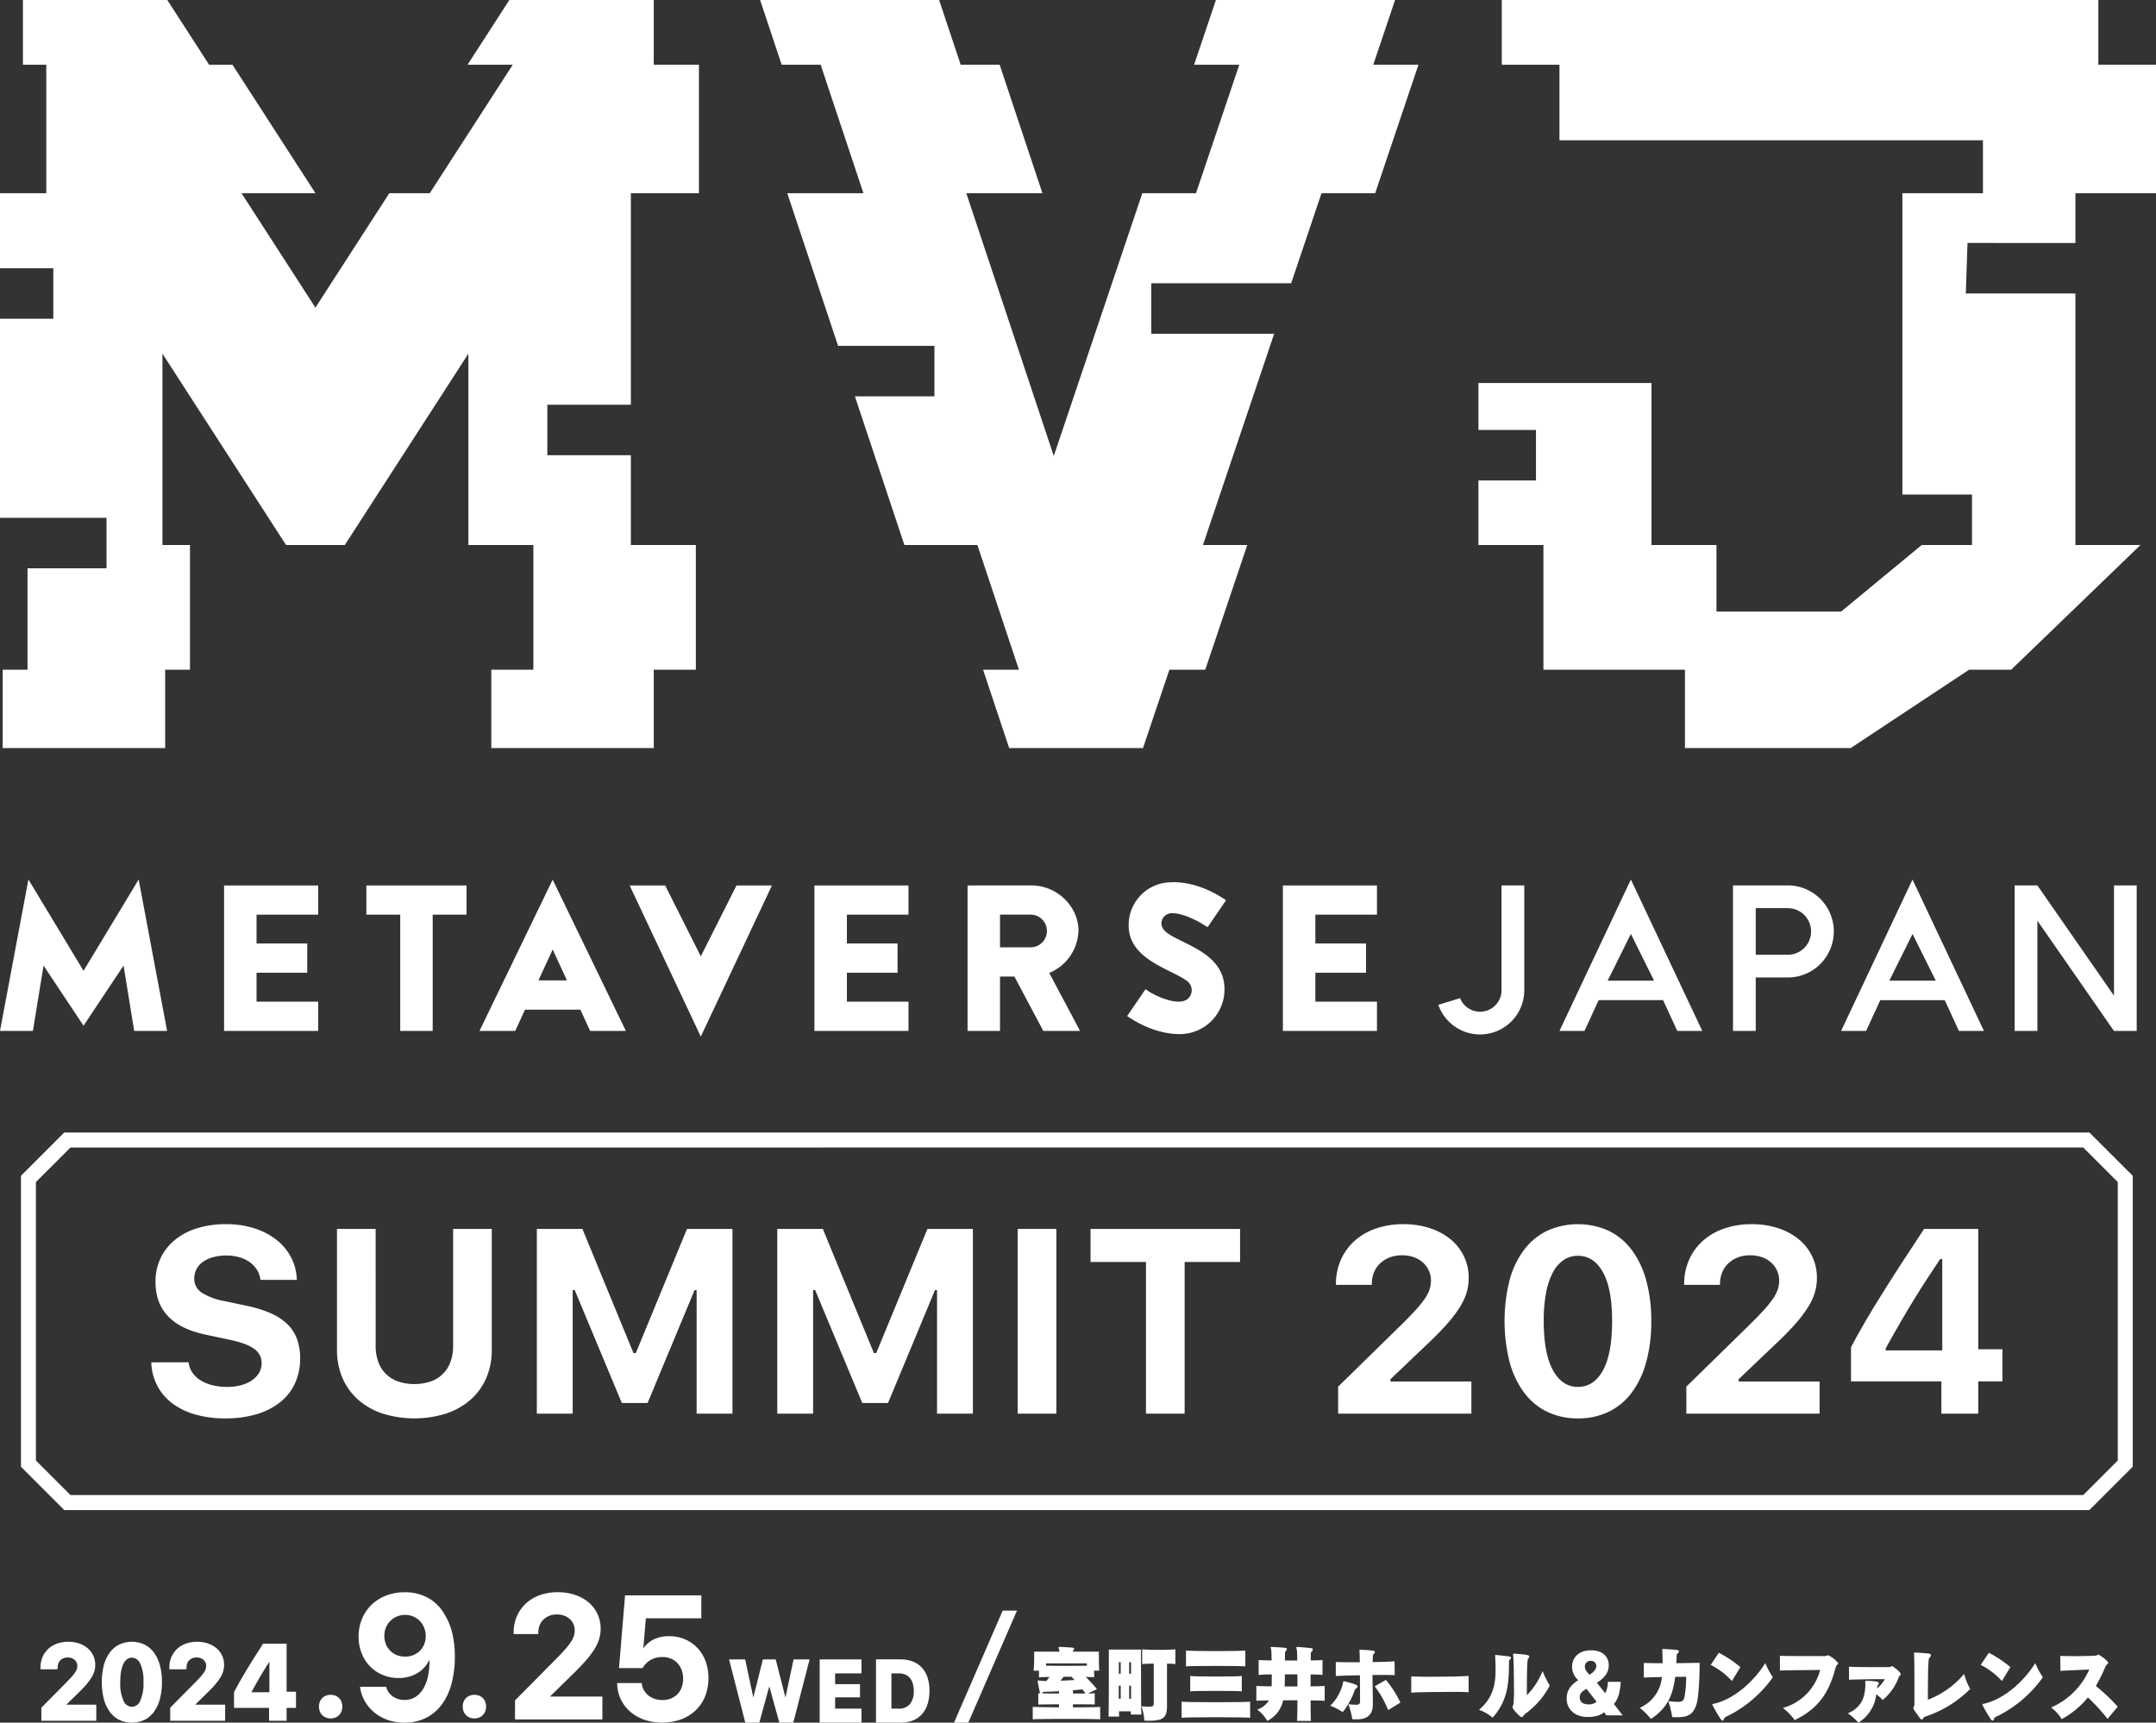
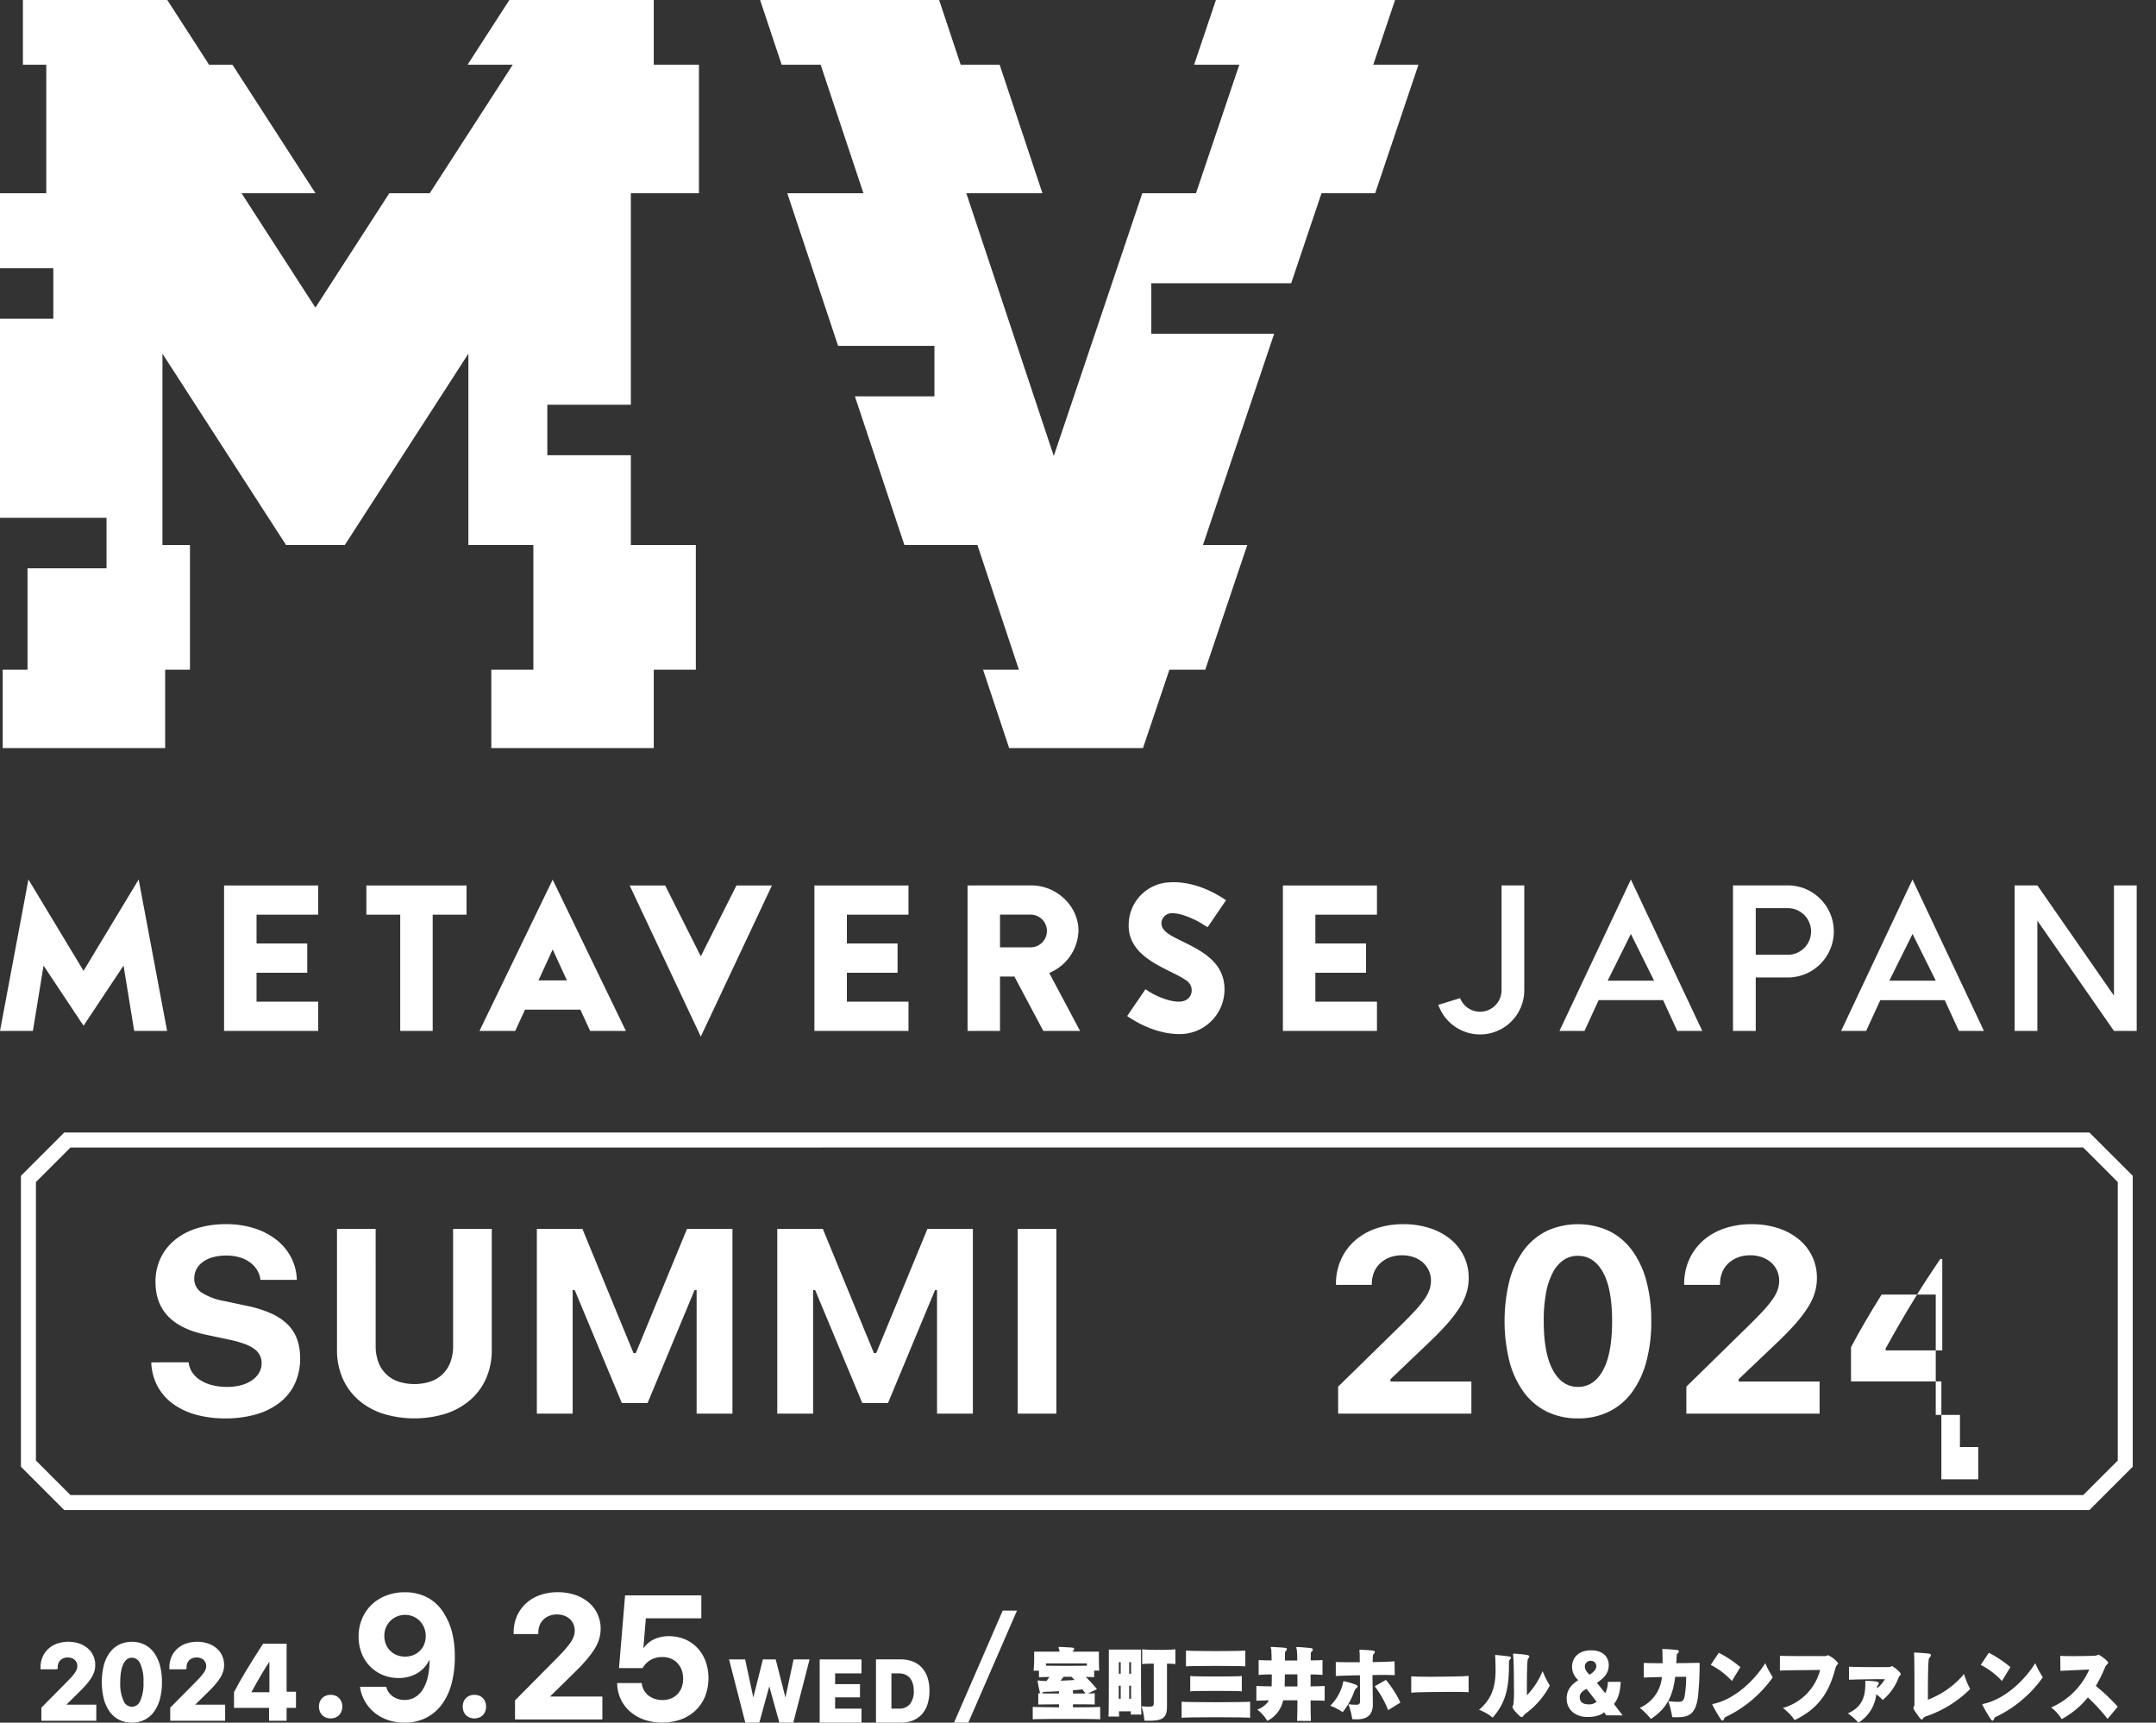
<svg xmlns="http://www.w3.org/2000/svg" id="グループ_181" data-name="グループ 181" width="545.464" height="435.846" viewBox="0 0 545.464 435.846">
  <rect x="0" y="0" width="545.464" height="435.846" fill="#333333" stroke="none" />
  <defs>
    <clipPath id="clip-path">
      <rect id="長方形_77" data-name="長方形 77" width="545.464" height="435.846" fill="none" />
    </clipPath>
  </defs>
  <g id="マスクグループ_129" data-name="マスクグループ 129" clip-path="url(#clip-path)">
    <path id="パス_486" data-name="パス 486" d="M229.846,280v7.4H214.262v7.289h12.822v7.395H214.262V309.4h15.585V316.8h-23.8v-36.8Zm94.723,36.8v-36.8l23.8.006V287.4H332.785v7.289h12.821v7.4H332.785V309.4h15.584V316.8ZM92.691,280h25.344v7.4h-8.564V316.8h-8.215V287.395H92.691Zm-12.2,0v7.4H64.906v7.289H77.729v7.395H64.906V309.4H80.491V316.8h-23.8v-36.8Zm40.819,36.8h9.044l2.475-5.379h14L149.3,316.8h9.045l-18.521-38.264Zm14.92-12.773,3.6-7.832,3.6,7.832Zm41.07,14.216L159.3,280h8.984l9.019,17.935L186.323,280H195.3ZM35.082,278.49,42.275,316.8H33.95l-2.693-16.524L21.137,315.491,11.018,300.277,8.324,316.8H0L7.192,278.49,21.137,301.6ZM394.546,316.8h6.33l3.58-7.782h16.307l3.579,7.782h6.331l-18.064-38.3Zm23.934-12.711H406.738l5.87-11.819Zm-38.593-24.095h5.752v26.511a11.187,11.187,0,0,1-21.746,3.7l5.506-1.687a5.436,5.436,0,0,0,10.488-2.015Zm160.694,0V316.8h-5.755l-19.376-27.889V316.8H509.7V279.995h5.756l19.374,27.888V279.995Zm-88.286-.007-13.852.007V316.8H444.2V303.286h8.1a11.65,11.65,0,1,0,0-23.3m0,17.548h-8.1V285.743h8.1a5.9,5.9,0,0,1,0,11.8m-179.44-6.015c0-6.36-5.548-11.533-11.905-11.533L244.789,280v36.806H253V303.052h3.645L263.95,316.8h9.3l-7.8-14.668a11.9,11.9,0,0,0,7.394-10.611m-12.185,4.136H253v-8.275h7.669a4.138,4.138,0,1,1,0,8.275m33.292-6.827c-.566,1.841.98,3.066,2.385,3.875,4.792,2.762,13.443,5.189,13.453,13.568a11.314,11.314,0,0,1-11.291,11.337c-.066,0-.13,0-.2,0-2.2,0-7.219-.525-13.137-4.566l4.633-6.785a18.963,18.963,0,0,0,5.647,2.7c1.284.352,4.681,1.246,5.807-1.273a2.926,2.926,0,0,0-.947-3.519c-4.151-3.093-15.128-5.5-14.75-14.446a10.779,10.779,0,0,1,10.644-10.516c1.444-.1,7.1-.161,13.98,4.537l-4.633,6.785c-.06.057-2.22-1.326-2.467-1.446-1.829-.89-4.18-1.987-6.238-2.04a2.684,2.684,0,0,0-2.89,1.785m189.9-10.327L465.8,316.8h6.331l3.58-7.781h16.307l3.579,7.781h6.331ZM478,304.089l5.871-11.819,5.872,11.819Z" transform="translate(0 -55.974)" fill="#fff" />
    <path id="パス_487" data-name="パス 487" d="M165.4,0H128.869L118.286,16.384H129.72l-21,32.507H98.494L79.8,77.831,61.112,48.893H79.82l-21-32.507H52.908L42.325,0H5.794V16.384h5.915V48.893H0V67.865H13.488V80.638H0v50.375H26.95v12.775H6.963v25.654H.685V189.27h41.1V169.441h6.278V137.9H41.1V89.483L72.375,137.9H87.232L118.5,89.483V137.9h16.44v31.541H124.3V189.27h41.1V169.441h10.646V137.9h-16.44V115.178H138.475V102.4h21.131V48.893h17.227V16.384H165.4Z" transform="translate(0 0)" fill="#fff" />
    <path id="パス_488" data-name="パス 488" d="M401.328,0H356l-5.521,16.385h11.434L350.956,48.893H337.379l-22.4,66.474L292.85,48.893h19.259L301.286,16.384h-9.857L285.974,0H240.681l5.456,16.384H256l10.823,32.507H247.555L260.41,87.5h24.373v12.774h-20.12L277.188,137.9h18.47l10.5,31.541h-9.069l6.6,19.828h33.862l6.681-19.828h9.07l10.63-31.541H352.718l18.019-53.46H339.649V71.666h35.389l7.674-22.775h13.578l10.948-32.507h-11.43Z" transform="translate(-48.375 0)" fill="#fff" />
-     <path id="パス_489" data-name="パス 489" d="M619.171,61.478V48.892h20.383V16.385H624.963V0H474.036V16.385h14.589V35.494H595.771v13.4H575.388v76.234H593V137.9h-12.73l-20.384,16.832H528.351V137.9h-16.44v-41H468.129v11.89h14.565v12.775H468.129V137.9h16.442v31.541H520.38v19.828h41.934l29.956-19.827h10.648L635.609,137.9H619.171V74.251H591.436l.427-12.774Z" transform="translate(-94.089 0)" fill="#fff" />
    <path id="パス_490" data-name="パス 490" d="M528.378,362.4l4.372,4.371,4.371,4.372V441.6l-8.743,8.743H19.164l-4.373-4.371L10.42,441.6V371.147l8.743-8.743Zm1.57-3.791H17.593L6.629,369.576v73.6l10.964,10.961H529.948l10.964-10.965v-73.6l-10.964-10.96" transform="translate(-1.332 -72.078)" fill="#fff" />
    <path id="パス_491" data-name="パス 491" d="M57.348,422.588a5.657,5.657,0,0,0,.939,2.579,6.866,6.866,0,0,0,2.057,1.959,10.3,10.3,0,0,0,3,1.246,15.38,15.38,0,0,0,3.791.437,13.161,13.161,0,0,0,3.5-.437,8.937,8.937,0,0,0,2.737-1.23,6,6,0,0,0,1.8-1.9,4.717,4.717,0,0,0,.646-2.429,4.423,4.423,0,0,0-.453-2.007,4.567,4.567,0,0,0-1.425-1.62,10.225,10.225,0,0,0-2.509-1.279,27.007,27.007,0,0,0-3.676-1.02l-6.09-1.3q-12.7-2.653-12.7-13.344a13.775,13.775,0,0,1,1.28-5.992,13.377,13.377,0,0,1,3.612-4.615,16.485,16.485,0,0,1,5.637-2.965,24.52,24.52,0,0,1,7.352-1.037,23.216,23.216,0,0,1,7.092,1.037,17.7,17.7,0,0,1,5.6,2.9,13.77,13.77,0,0,1,3.725,4.454,12.947,12.947,0,0,1,1.456,5.7h-9.2a6,6,0,0,0-.874-2.527,6.971,6.971,0,0,0-1.831-1.942,8.4,8.4,0,0,0-2.622-1.247,11.752,11.752,0,0,0-3.287-.438,12.741,12.741,0,0,0-3.337.406,7.993,7.993,0,0,0-2.56,1.169,5.381,5.381,0,0,0-1.652,1.847,5.006,5.006,0,0,0-.583,2.413,4.147,4.147,0,0,0,1.8,3.5,15.881,15.881,0,0,0,5.91,2.2l5.635,1.2a29.776,29.776,0,0,1,6.073,1.9,14.176,14.176,0,0,1,4.177,2.767,10.058,10.058,0,0,1,2.413,3.756,14.132,14.132,0,0,1,.779,4.858,14.871,14.871,0,0,1-1.314,6.349,13.108,13.108,0,0,1-3.774,4.778,17.585,17.585,0,0,1-5.958,3.011,27.475,27.475,0,0,1-7.9,1.052,27.1,27.1,0,0,1-7.578-.988,17.666,17.666,0,0,1-5.83-2.831,13.35,13.35,0,0,1-3.8-4.47,13.662,13.662,0,0,1-1.506-5.894Z" transform="translate(-9.627 -77.91)" fill="#fff" />
    <path id="パス_492" data-name="パス 492" d="M116.488,418.745a11.579,11.579,0,0,0,.647,3.985,8.088,8.088,0,0,0,4.971,4.987,13.188,13.188,0,0,0,8.358,0,8.081,8.081,0,0,0,4.971-4.987,11.6,11.6,0,0,0,.648-3.985v-29.6h9.781V419.75a17.673,17.673,0,0,1-1.376,7.076,15.465,15.465,0,0,1-3.935,5.474,17.937,17.937,0,0,1-6.17,3.53,26.938,26.938,0,0,1-16.21,0A17.722,17.722,0,0,1,112,432.3a15.514,15.514,0,0,1-3.919-5.474,17.671,17.671,0,0,1-1.377-7.076V389.141h9.782Z" transform="translate(-21.446 -78.214)" fill="#fff" />
    <path id="パス_493" data-name="パス 493" d="M169.986,435.879V389.143h11.531l12.922,31.416h.583l12.955-31.416h11.5v46.736H210.41V404.623h-.518L198,433.191h-6.51l-11.92-28.568h-.518v31.256Z" transform="translate(-34.166 -78.214)" fill="#fff" />
    <path id="パス_494" data-name="パス 494" d="M246.114,435.879V389.143h11.531l12.922,31.416h.583l12.955-31.416h11.5v46.736h-9.068V404.623h-.515l-11.891,28.568h-6.509L255.7,404.623h-.517v31.256Z" transform="translate(-49.467 -78.214)" fill="#fff" />
    <rect id="長方形_76" data-name="長方形 76" width="9.782" height="46.736" transform="translate(257.474 310.927)" fill="#fff" />
-     <path id="パス_495" data-name="パス 495" d="M359.333,435.879V397.5H345.309v-8.355H383.14V397.5H369.115v38.381Z" transform="translate(-69.404 -78.214)" fill="#fff" />
    <path id="パス_496" data-name="パス 496" d="M424.264,396.647a14.137,14.137,0,0,1,3.481-4.794,15.726,15.726,0,0,1,5.377-3.11,20.864,20.864,0,0,1,6.932-1.1,21.288,21.288,0,0,1,6.7,1,16.043,16.043,0,0,1,5.231,2.8,12.65,12.65,0,0,1,3.4,4.308,12.5,12.5,0,0,1,1.214,5.523,12.929,12.929,0,0,1-.55,3.74,15.549,15.549,0,0,1-1.831,3.838,33.879,33.879,0,0,1-3.352,4.324q-2.071,2.317-5.118,5.166l-8.939,8.518v.583h20.47v8.129h-33.71v-6.829l15.255-14.931q2.461-2.4,4.065-4.13a27.974,27.974,0,0,0,2.526-3.077,9.69,9.69,0,0,0,1.28-2.445,7.2,7.2,0,0,0,.356-2.235,6.031,6.031,0,0,0-.551-2.575,6.168,6.168,0,0,0-1.522-2.041,6.872,6.872,0,0,0-2.316-1.328,8.828,8.828,0,0,0-2.931-.469,8.657,8.657,0,0,0-3.111.533,7.369,7.369,0,0,0-2.413,1.492,6.483,6.483,0,0,0-1.57,2.3,7.754,7.754,0,0,0-.551,2.963v.2h-9.069v-.162a14.972,14.972,0,0,1,1.246-6.186" transform="translate(-85.022 -77.912)" fill="#fff" />
    <path id="パス_497" data-name="パス 497" d="M494.962,436.775a17.551,17.551,0,0,1-7.773-1.668,15.986,15.986,0,0,1-5.831-4.84,23.033,23.033,0,0,1-3.677-7.742,42.705,42.705,0,0,1,0-20.748,22.485,22.485,0,0,1,3.689-7.69,16.11,16.11,0,0,1,5.847-4.794,18.958,18.958,0,0,1,15.481,0,15.979,15.979,0,0,1,5.831,4.794,22.868,22.868,0,0,1,3.691,7.693,37.959,37.959,0,0,1,1.3,10.38,38.475,38.475,0,0,1-1.28,10.364,23.053,23.053,0,0,1-3.671,7.745,16,16,0,0,1-5.831,4.841,17.538,17.538,0,0,1-7.773,1.668m0-7.968q4.049,0,6.348-4.21t2.3-12.47q0-8.162-2.315-12.324t-6.332-4.162a6.351,6.351,0,0,0-3.6,1.051,8.57,8.57,0,0,0-2.721,3.125,17.834,17.834,0,0,0-1.733,5.149,37.792,37.792,0,0,0-.6,7.159q0,8.194,2.316,12.437t6.331,4.244" transform="translate(-95.752 -77.912)" fill="#fff" />
    <path id="パス_498" data-name="パス 498" d="M534.524,396.647a14.136,14.136,0,0,1,3.481-4.794,15.726,15.726,0,0,1,5.377-3.11,20.864,20.864,0,0,1,6.932-1.1,21.288,21.288,0,0,1,6.7,1,16.043,16.043,0,0,1,5.231,2.8,12.649,12.649,0,0,1,3.4,4.308,12.5,12.5,0,0,1,1.214,5.523,12.923,12.923,0,0,1-.551,3.74,15.547,15.547,0,0,1-1.831,3.838,33.873,33.873,0,0,1-3.352,4.324q-2.071,2.317-5.118,5.166l-8.939,8.518v.583h20.47v8.129h-33.71v-6.829l15.255-14.931q2.462-2.4,4.065-4.13a27.981,27.981,0,0,0,2.526-3.077,9.713,9.713,0,0,0,1.28-2.445,7.2,7.2,0,0,0,.356-2.235,6.03,6.03,0,0,0-.551-2.575,6.167,6.167,0,0,0-1.522-2.041,6.872,6.872,0,0,0-2.316-1.328,8.829,8.829,0,0,0-2.931-.469,8.657,8.657,0,0,0-3.111.533,7.37,7.37,0,0,0-2.413,1.492,6.483,6.483,0,0,0-1.57,2.3,7.754,7.754,0,0,0-.551,2.963v.2h-9.069v-.162a14.973,14.973,0,0,1,1.246-6.186" transform="translate(-107.184 -77.912)" fill="#fff" />
-     <path id="パス_499" data-name="パス 499" d="M608.963,427.717H586.1v-8.648q3.143-5.96,7.741-13.313t10.752-16.615h13.7v30.446h6.121v8.13H618.29v8.162h-9.328Zm-14.089-7.838H609.19V396.753h-.518q-1.619,2.4-3.223,4.858t-3.288,5.2q-1.685,2.736-3.482,5.83t-3.8,6.721Z" transform="translate(-117.8 -78.214)" fill="#fff" />
+     <path id="パス_499" data-name="パス 499" d="M608.963,427.717H586.1v-8.648q3.143-5.96,7.741-13.313h13.7v30.446h6.121v8.13H618.29v8.162h-9.328Zm-14.089-7.838H609.19V396.753h-.518q-1.619,2.4-3.223,4.858t-3.288,5.2q-1.685,2.736-3.482,5.83t-3.8,6.721Z" transform="translate(-117.8 -78.214)" fill="#fff" />
    <path id="パス_500" data-name="パス 500" d="M344.07,539.837c-.382-.081-4.471-.121-8.542-.121s-8.141.041-8.523.121v-3.169c.328.041.982.061,6.652.121v-.767c-2.672.021-4.962.041-5.253.061v-2.866c.109,0,.219.02.455.02-.2-.888-.455-2.078-.581-2.8,0-.082-.018-.162-.018-.2,0-.2.073-.262.181-.262a1.234,1.234,0,0,1,.218.04,10.42,10.42,0,0,0,1.817.1c.291-.364.546-.707.764-1.01-1.418.021-2.435.041-2.654.082v-1.676h-1.363a35.29,35.29,0,0,0,.145-3.875V522.7h6.415a3.225,3.225,0,0,0-.127-.626,2.027,2.027,0,0,1-.127-.423c0-.121.072-.141.254-.141h.145c.89.021,2.489.121,3.143.181.292.02.4.162.4.323a.575.575,0,0,1-.128.344c-.163.181-.217.2-.253.343h6.651v.525c0,1.151.018,3.794.109,4.279h-1.309v1.676c-.2-.041-1.036-.061-2.126-.082a35.91,35.91,0,0,1,2.836,3.088l-2.272,1.09a13.339,13.339,0,0,0,1.708-.061v2.866c-.29-.04-2.726-.061-5.507-.061v.767c3.453,0,6.524-.041,6.888-.121Zm-10.414-7.124c-1.327.08-2.654.121-3.707.161a.587.587,0,0,0-.582.383c.964.021,2.6.041,4.289.041Zm7.05-7.044h-10.34v.586c1.345.021,3.253.04,5.161.04,1.926,0,3.834-.019,5.179-.04Zm-5.888,3.391c-.236.323-.509.646-.781.989,1.218-.041,2.454-.1,3.544-.182a10.854,10.854,0,0,0-.8-.807Zm2.363,4.238c1.127,0,2.272,0,3.162-.02-.237-.343-.527-.706-.764-1.029-.8.08-1.581.161-2.4.221Z" transform="translate(-65.725 -104.819)" fill="#fff" />
    <path id="パス_501" data-name="パス 501" d="M356.611,538.759a5.965,5.965,0,0,0,.036-.807h-3c.018.726.035,1.191.054,1.332h-2.709c.074-.4.091-7.145.091-12.008v-4.945h8.141v4.763c0,4.682.019,11.241.109,11.686Zm-2.526-7.286h-.491v3.29h.491Zm0-5.953h-.472v2.926h.472Zm2.617,0h-.472v2.926h.472Zm0,5.953h-.472v3.29h.472Zm5.742-5.57a24.888,24.888,0,0,0-2.925.1V522.27a41.789,41.789,0,0,0,4.2.121,41.32,41.32,0,0,0,4.2-.121V526a16.16,16.16,0,0,0-2.126-.1v10.859c0,2.946-1.2,3.572-4.6,3.572-.364,0-.727,0-1.127-.021a13.189,13.189,0,0,0-.727-3.632c.8.061,1.4.1,1.836.1,1.217,0,1.271-.262,1.271-1.049Z" transform="translate(-70.547 -104.971)" fill="#fff" />
    <path id="パス_502" data-name="パス 502" d="M391.48,539.662c-.291-.081-4.47-.141-8.668-.141-4.18,0-8.378.061-8.668.141v-4.077c.291.081,4.489.142,8.668.142,4.2,0,8.378-.061,8.668-.142Zm-1.217-13c-.255-.081-3.871-.121-7.506-.121-3.616,0-7.251.041-7.506.121v-4.017c.255.081,3.89.142,7.506.142,3.635,0,7.251-.061,7.506-.142Zm-.891,6.317c-.218-.08-3.381-.121-6.525-.121-3.162,0-6.3.041-6.524.121v-3.894c.219.08,3.362.141,6.524.141,3.144,0,6.307-.061,6.525-.141Z" transform="translate(-75.199 -105.047)" fill="#fff" />
    <path id="パス_503" data-name="パス 503" d="M408.1,540.221c.072-.221.108-4.1.108-5.207h-3.616a7.563,7.563,0,0,1-4.015,5.207,9.593,9.593,0,0,0-2.545-2.865,5.726,5.726,0,0,0,2.98-2.321c-1.654.02-3.053.061-3.2.1v-3.774c.163.041,1.89.1,3.87.121.019-.706.037-1.8.037-3.007a27.708,27.708,0,0,0-3.326.121v-3.774c.146.041,1.6.081,3.29.1-.036-1.513-.073-2.684-.109-2.825a1.788,1.788,0,0,1-.145-.424c0-.121.109-.161.309-.161h.109c3.562.2,3.689.221,3.689.544a.6.6,0,0,1-.218.4,1.012,1.012,0,0,0-.254.768c-.018.2-.018.868-.018,1.716h3.107a24.175,24.175,0,0,0-.109-2.785,1.944,1.944,0,0,1-.127-.464c0-.121.073-.161.29-.161h.109c.837.04,2.69.2,3.417.3.236.04.364.181.364.363a.645.645,0,0,1-.218.424.692.692,0,0,0-.291.606c0,.282-.018.888-.018,1.695,1.563-.02,2.835-.06,2.98-.1V528.6a26.758,26.758,0,0,0-3.016-.121v3.007c1.871-.04,3.4-.06,3.562-.121v3.774c-.164-.04-1.691-.081-3.562-.1.018,2.745.036,4.965.09,5.186Zm-3.072-11.766c0,1.111-.037,2.2-.054,3.047h3.234c0-1.028,0-2.058-.018-3.047Z" transform="translate(-79.957 -104.819)" fill="#fff" />
    <path id="パス_504" data-name="パス 504" d="M424.446,530.771c.018-.221.036-.4.217-.4.037,0,.073.021.109.021a17.946,17.946,0,0,1,2.835.827c.382.141.527.3.527.444,0,.2-.218.4-.491.606a2.376,2.376,0,0,0-.4.787,18.128,18.128,0,0,1-2.889,5.126,13.957,13.957,0,0,0-3.144-1.615,11.869,11.869,0,0,0,3.235-5.793m7.541,5.43c0,2.34-1.108,3.572-3.38,3.774-.09,0-.2.02-.309.02h-.328c-.29,0-.672,0-1.18-.02a20.949,20.949,0,0,0-.981-3.794,15.6,15.6,0,0,0,1.944.121h.291a.74.74,0,0,0,.709-.788c0-.585-.018-3.693-.036-6.66-2.562.041-4.925.121-6.107.182V525.5c.964.04,2.508.06,4.253.06h1.817c0-1.211-.018-2.12-.036-2.4-.019-.181-.037-.323-.055-.424v-.121c0-.121.036-.2.2-.222.072,0,.2.021.363.021a28.417,28.417,0,0,1,2.944.221.4.4,0,0,1,.4.364.6.6,0,0,1-.237.423c-.218.161-.236.262-.272.767l-.054,1.332c2.343-.041,4.434-.1,5.543-.2l.054,3.512c-.8-.041-1.926-.061-3.234-.061-.763,0-1.563.02-2.4.02.018,2.463.09,4.966.09,7.347Zm3.871,1.473a24.667,24.667,0,0,0-3.4-6.034l2.835-1.615a26.947,26.947,0,0,1,3.671,5.732Z" transform="translate(-84.659 -104.997)" fill="#fff" />
    <path id="パス_505" data-name="パス 505" d="M461.381,534.8c-.672-.061-2.417-.081-4.489-.081-3.834,0-8.76.081-10.032.2V530.8c.71.061,2.69.1,4.979.1,3.743,0,8.3-.081,9.523-.221Z" transform="translate(-89.815 -106.662)" fill="#fff" />
    <path id="パス_506" data-name="パス 506" d="M475.9,525.954c0,5.591-.454,9.688-4.125,13.865a12.146,12.146,0,0,0-3.453-1.977c2.98-2.562,4.107-5.389,4.18-9.587v-.586c0-.968-.037-2.139-.073-2.987-.018-.181-.037-.3-.037-.4v-.121c0-.121.037-.2.2-.2.091,0,.2.02.381.041,3.217.322,3.417.363,3.417.686,0,.182-.181.384-.344.545a.659.659,0,0,0-.146.5Zm.891,11.2a1.335,1.335,0,0,1,.217-.585,31.07,31.07,0,0,0,.145-4.319c0-2.644-.054-7.408-.217-8.336v-.061c0-.161.054-.221.2-.221h.073a3.793,3.793,0,0,1,.418.02c2.871.242,3.416.344,3.416.706a.96.96,0,0,1-.327.566c-.036.02-.054.1-.073.262-.217.968-.217,6.075-.217,8.981a19.161,19.161,0,0,0,3.979-6.116,23.409,23.409,0,0,0,1.818,3.653,20.536,20.536,0,0,1-6.124,7.084,3.087,3.087,0,0,0-.435.423c-.182.263-.346.464-.564.464a.91.91,0,0,1-.545-.3c-.237-.222-1.708-1.635-1.763-2.18Z" transform="translate(-94.129 -105.245)" fill="#fff" />
    <path id="パス_507" data-name="パス 507" d="M506.079,539.021l-.545-.787c-.292.3-1.418,1.211-4.216,1.211-3.2,0-5.253-2.018-5.253-4.621,0-1.9.819-3.35,2.944-4.7a4.488,4.488,0,0,1-1.58-3.31v-.2c.09-2.261,1.744-4.037,4.779-4.037h.054c2.927,0,4.453,1.656,4.453,3.714,0,1.755-.818,3.088-3,4.5l2.108,2.643a6.643,6.643,0,0,0,.672-2.886h3.235c-.09,2.038-.454,4.157-1.708,5.611l2.217,2.886Zm-4.979-6.681c-1.273.606-1.69,1.312-1.727,1.958v.121c0,.868.382,1.837,2.344,1.837h.291a2.991,2.991,0,0,0,1.636-.666Zm2.471-5.772a1.325,1.325,0,0,0-1.4-1.332h-.037a1.408,1.408,0,0,0-1.454,1.493v.041c0,.3.073.908,1.163,1.978,1.381-.828,1.69-1.594,1.727-2.119Z" transform="translate(-99.704 -105.032)" fill="#fff" />
    <path id="パス_508" data-name="パス 508" d="M529.046,535.524c.964-.02,1.345-.384,1.527-1.493a28.86,28.86,0,0,0,.381-4.844c-.654,0-1.653.02-2.78.02-.545,4.42-1.873,7.872-6.124,10.636-.545-.584-.854-.968-1.236-1.352a14.971,14.971,0,0,0-1.6-1.453,9.385,9.385,0,0,0,5.6-7.79c-1.708.04-3.38.081-4.58.141v-3.714c1.2.061,2.926.081,4.762.081,0-.706-.019-1.453-.037-2.2,0-.344,0-.586-.018-.767s-.037-.3-.037-.4v-.041c0-.2.128-.2.292-.2a2.111,2.111,0,0,0,.4.02c.527.021,2.6.182,2.944.223.436.061.582.2.582.363a.872.872,0,0,1-.382.566c-.145.1-.163.262-.181.464a1.691,1.691,0,0,1-.018.282c-.018.566-.054,1.13-.09,1.675,2.762-.021,5.2-.081,5.905-.081v.626a78.7,78.7,0,0,1-.418,7.972c-.6,4.722-2.671,5.166-5.415,5.166a10.443,10.443,0,0,1-1.091-.041,24.976,24.976,0,0,0-1-4.036,22.617,22.617,0,0,0,2.4.181Z" transform="translate(-104.357 -104.946)" fill="#fff" />
    <path id="パス_509" data-name="パス 509" d="M547.041,530.5a18.7,18.7,0,0,0-5.361-4.077l2.053-3.067a28.961,28.961,0,0,1,5.452,3.633Zm-.891,8.759c-.8.383-.981.464-1.054.707-.073.282-.218.544-.418.544-.146,0-.309-.121-.491-.4a36.223,36.223,0,0,1-2.108-3.632c0-.141.146-.162.272-.2,5.143-1.069,10.25-5.671,13.14-10.314a18.283,18.283,0,0,0,.963,2.038c.309.525.582.969.927,1.575a31,31,0,0,1-11.231,9.687" transform="translate(-108.872 -105.19)" fill="#fff" />
    <path id="パス_510" data-name="パス 510" d="M563.6,524.281c2.126.1,10.5.061,11.358.081a3.1,3.1,0,0,0,.545-.141.7.7,0,0,1,.273-.081,6.57,6.57,0,0,1,2.562,2.018.407.407,0,0,1-.036.142,4.545,4.545,0,0,1-.4.443,6.074,6.074,0,0,0-.382,1.09c-1.563,5.772-4.2,9.829-10.2,12.715a13.531,13.531,0,0,0-2.98-3.068,13.508,13.508,0,0,0,9.432-9.627c-2.2.061-7.214.041-10.176.162Z" transform="translate(-113.278 -105.347)" fill="#fff" />
    <path id="パス_511" data-name="パス 511" d="M598.245,530a1.239,1.239,0,0,0-.254.364,13.5,13.5,0,0,1-4.071,5.791,10.613,10.613,0,0,0-1.635-1.453,9.575,9.575,0,0,1-4.526,7.185,13.226,13.226,0,0,0-2.671-2.34c3.489-1.535,4.434-4.077,4.434-7.468v-.3a.944.944,0,0,0-.018-.222c0-.242.073-.262.181-.262h.346a18.012,18.012,0,0,1,2.308.2c.435.081.6.242.6.443a.926.926,0,0,1-.327.566c-.091.061-.109.423-.109.545l-.018.161a8.4,8.4,0,0,0,1.981-2.321h-.654c-2.108,0-6.542.06-8.414.141l-.018-3.29c1.4.081,4.47.1,6.906.1,1.689,0,3.071,0,3.343-.02.2,0,.254-.081.419-.161a.439.439,0,0,1,.217-.061c.255,0,2.217,1.493,2.217,2.018a.434.434,0,0,1-.127.282Z" transform="translate(-117.597 -106.043)" fill="#fff" />
    <path id="パス_512" data-name="パス 512" d="M607.451,539.81c-1.29-1.756-1.58-2.2-1.58-2.482A.929.929,0,0,1,606,536.9a1.148,1.148,0,0,0,.127-.423c0-10.455-.037-12.393-.109-12.837V523.5c0-.141.037-.223.219-.223a1.833,1.833,0,0,0,.381.021c.509.02,2.544.182,3.089.242.437.061.582.222.582.4a1.267,1.267,0,0,1-.417.726c-.146.141-.346.646-.346,10.556a22.374,22.374,0,0,0,9.159-6.519,17.244,17.244,0,0,0,1.545,3.794,28.867,28.867,0,0,1-11.1,6.9c-.617.242-.672.323-.762.464-.092.2-.218.363-.382.363-.127,0-.309-.121-.527-.4Z" transform="translate(-121.774 -105.174)" fill="#fff" />
    <path id="パス_513" data-name="パス 513" d="M632.537,530.5a18.7,18.7,0,0,0-5.361-4.077l2.053-3.067a28.957,28.957,0,0,1,5.452,3.633Zm-.891,8.759c-.8.383-.981.464-1.054.707-.073.282-.218.544-.418.544-.145,0-.309-.121-.491-.4a36.223,36.223,0,0,1-2.108-3.632c0-.141.146-.162.272-.2,5.143-1.069,10.25-5.671,13.14-10.314a18.283,18.283,0,0,0,.963,2.038c.309.525.582.969.927,1.575a30.994,30.994,0,0,1-11.231,9.687" transform="translate(-126.056 -105.19)" fill="#fff" />
    <path id="パス_514" data-name="パス 514" d="M663.744,540.209a46.5,46.5,0,0,0-4.979-5.428,22.113,22.113,0,0,1-6.634,5.489,10.113,10.113,0,0,0-2.67-2.947,18.644,18.644,0,0,0,9.649-9.607c-1.58.081-5.288.222-7.288.343l-.054-3.794c.781.041,2.054.061,3.38.061,2.417,0,5.071-.061,5.579-.121a1.216,1.216,0,0,0,.436-.141.415.415,0,0,1,.272-.1c.272,0,2.471,1.574,2.471,2.038,0,.161-.145.283-.326.464a2.264,2.264,0,0,0-.509.807,39.984,39.984,0,0,1-2.29,4.6,49.708,49.708,0,0,1,5.543,5.246Z" transform="translate(-130.535 -105.312)" fill="#fff" />
    <path id="パス_515" data-name="パス 515" d="M106.1,537.513a2.7,2.7,0,0,0-.938-.622,3.389,3.389,0,0,0-2.418,0,2.814,2.814,0,0,0-.936.62,2.712,2.712,0,0,0-.6.943,3.3,3.3,0,0,0-.208,1.188,3.376,3.376,0,0,0,.208,1.2,2.684,2.684,0,0,0,.6.95,2.842,2.842,0,0,0,.936.621,3.157,3.157,0,0,0,1.2.224,3.2,3.2,0,0,0,1.213-.224,2.733,2.733,0,0,0,.938-.622,2.768,2.768,0,0,0,.6-.948,3.38,3.38,0,0,0,.208-1.2,3.287,3.287,0,0,0-.209-1.188,2.762,2.762,0,0,0-.594-.941" transform="translate(-20.3 -107.865)" fill="#fff" />
    <path id="パス_516" data-name="パス 516" d="M151.621,537.513a2.7,2.7,0,0,0-.938-.622,3.389,3.389,0,0,0-2.418,0,2.814,2.814,0,0,0-.936.62,2.712,2.712,0,0,0-.6.943,3.3,3.3,0,0,0-.208,1.188,3.376,3.376,0,0,0,.208,1.2,2.685,2.685,0,0,0,.6.95,2.841,2.841,0,0,0,.936.621,3.157,3.157,0,0,0,1.2.224,3.2,3.2,0,0,0,1.213-.224,2.733,2.733,0,0,0,.938-.622,2.768,2.768,0,0,0,.6-.948,3.379,3.379,0,0,0,.208-1.2,3.287,3.287,0,0,0-.209-1.188,2.761,2.761,0,0,0-.594-.941" transform="translate(-29.449 -107.865)" fill="#fff" />
    <path id="パス_517" data-name="パス 517" d="M135.346,509.88a10.938,10.938,0,0,0-4.184-4.244,12,12,0,0,0-5.912-1.444,13.027,13.027,0,0,0-4.709.83,11.032,11.032,0,0,0-3.7,2.32,10.588,10.588,0,0,0-2.422,3.559,11.563,11.563,0,0,0-.871,4.514,11.4,11.4,0,0,0,.754,4.189,9.934,9.934,0,0,0,2.106,3.31,9.746,9.746,0,0,0,3.2,2.183,10.224,10.224,0,0,0,4.039.79,9.143,9.143,0,0,0,4.741-1.21,7.811,7.811,0,0,0,3.055-3.364h.041a18.517,18.517,0,0,1-.384,4.118,10.539,10.539,0,0,1-1.245,3.254,6.02,6.02,0,0,1-2,2.047,5.091,5.091,0,0,1-2.664.71,5.545,5.545,0,0,1-1.6-.227,4.857,4.857,0,0,1-1.35-.639,4.405,4.405,0,0,1-1.034-.994,3.866,3.866,0,0,1-.633-1.316l-.042-.153H113.9l.038.241a10.03,10.03,0,0,0,1.3,3.6,10.41,10.41,0,0,0,2.455,2.793,11.015,11.015,0,0,0,3.376,1.806,12.845,12.845,0,0,0,4.075.633,12.066,12.066,0,0,0,5.351-1.159,11.282,11.282,0,0,0,4.021-3.326,15.4,15.4,0,0,0,2.513-5.265,26.222,26.222,0,0,0,.862-6.992,25.059,25.059,0,0,0-.641-5.869,16.123,16.123,0,0,0-1.906-4.693m-10.054,10.591a5.452,5.452,0,0,1-2.1-.393,4.927,4.927,0,0,1-2.741-2.754,5.6,5.6,0,0,1-.392-2.122,5.367,5.367,0,0,1,.4-2.079,5.159,5.159,0,0,1,1.111-1.672,5.318,5.318,0,0,1,1.665-1.127,5.4,5.4,0,0,1,4.137,0,5.12,5.12,0,0,1,1.662,1.135,5.378,5.378,0,0,1,1.1,1.7,5.751,5.751,0,0,1,.01,4.192A4.889,4.889,0,0,1,129.063,519a5.085,5.085,0,0,1-1.663,1.083,5.534,5.534,0,0,1-2.109.393" transform="translate(-22.821 -101.338)" fill="#fff" />
    <path id="パス_518" data-name="パス 518" d="M171.924,530.493l5.686-5.587c1.3-1.256,2.415-2.412,3.3-3.438a22.93,22.93,0,0,0,2.177-2.893,10.773,10.773,0,0,0,1.2-2.6,9.015,9.015,0,0,0,.362-2.538,8.769,8.769,0,0,0-.8-3.75,8.627,8.627,0,0,0-2.241-2.927,10.488,10.488,0,0,0-3.431-1.9,13.59,13.59,0,0,0-4.379-.678,13.311,13.311,0,0,0-4.529.743,10.292,10.292,0,0,0-3.528,2.1,9.621,9.621,0,0,0-2.288,3.248,10.43,10.43,0,0,0-.818,4.184v.315h6.246v-.336a5.091,5.091,0,0,1,.34-1.889,4.09,4.09,0,0,1,.961-1.453,4.483,4.483,0,0,1,1.484-.944,5.193,5.193,0,0,1,1.924-.34,5.344,5.344,0,0,1,1.815.3,4.2,4.2,0,0,1,1.42.839,3.858,3.858,0,0,1,1.266,2.908,4.731,4.731,0,0,1-.219,1.42,6.392,6.392,0,0,1-.8,1.568,18.651,18.651,0,0,1-1.607,2.017c-.675.753-1.553,1.672-2.607,2.73l-9.812,9.9-.06.061v4.823h22.1v-5.8H171.924Z" transform="translate(-32.688 -101.338)" fill="#fff" />
    <path id="パス_519" data-name="パス 519" d="M217.792,521.858a9.985,9.985,0,0,0-2.053-3.355,9.4,9.4,0,0,0-3.152-2.2,10.089,10.089,0,0,0-4.019-.79,8.607,8.607,0,0,0-3.926.828,6.9,6.9,0,0,0-2.557,2.2h-.041l.632-7.554h14.035v-5.8H197.421l-1.535,18.389h5.967l.06-.1a5.568,5.568,0,0,1,2.01-1.978,5.867,5.867,0,0,1,2.959-.714,5.558,5.558,0,0,1,2.109.392,4.732,4.732,0,0,1,1.647,1.111,5.221,5.221,0,0,1,1.082,1.725,6.683,6.683,0,0,1,.01,4.478,5,5,0,0,1-1.07,1.7,4.68,4.68,0,0,1-1.656,1.09,5.824,5.824,0,0,1-2.143.383,6.117,6.117,0,0,1-1.934-.3,5.157,5.157,0,0,1-1.583-.836,4.65,4.65,0,0,1-1.127-1.3,4.384,4.384,0,0,1-.566-1.683l-.024-.18h-6.207l.006.213a9.709,9.709,0,0,0,.926,3.927,9.583,9.583,0,0,0,2.363,3.1,10.99,10.99,0,0,0,3.556,2.036,14.444,14.444,0,0,0,9.329-.087,10.778,10.778,0,0,0,3.706-2.31,10.311,10.311,0,0,0,2.381-3.561,12.848,12.848,0,0,0,.105-8.837" transform="translate(-39.277 -101.538)" fill="#fff" />
    <path id="パス_520" data-name="パス 520" d="M22.343,532.858c.79-.763,1.466-1.465,2.009-2.091a13.868,13.868,0,0,0,1.338-1.782,6.764,6.764,0,0,0,.755-1.634,5.748,5.748,0,0,0,.23-1.612,5.56,5.56,0,0,0-.511-2.383,5.459,5.459,0,0,0-1.425-1.86,6.592,6.592,0,0,0-2.161-1.2,8.961,8.961,0,0,0-5.559.042,6.493,6.493,0,0,0-2.224,1.328,6.089,6.089,0,0,0-1.448,2.054,6.674,6.674,0,0,0-.518,2.7v.414h3.929l.415-.077v-.415a2.784,2.784,0,0,1,.184-1.031,2.2,2.2,0,0,1,.511-.773,2.448,2.448,0,0,1,.8-.509,3.122,3.122,0,0,1,2.048-.021,2.264,2.264,0,0,1,.759.447A2.043,2.043,0,0,1,22.143,526a2.564,2.564,0,0,1-.119.769,3.55,3.55,0,0,1-.446.872,10.688,10.688,0,0,1-.942,1.182c-.405.452-.93,1-1.561,1.636l-6.032,6.086v3.315H26.938v-4.077H19.366Z" transform="translate(-2.579 -104.491)" fill="#fff" />
    <path id="パス_521" data-name="パス 521" d="M45.432,522.619a6.69,6.69,0,0,0-2.408-2.04,7.569,7.569,0,0,0-6.368,0,6.732,6.732,0,0,0-2.414,2.039,9.559,9.559,0,0,0-1.5,3.212,18,18,0,0,0,0,8.506,9.765,9.765,0,0,0,1.491,3.229,6.67,6.67,0,0,0,2.408,2.061,7.552,7.552,0,0,0,6.4,0,6.673,6.673,0,0,0,2.408-2.06,9.794,9.794,0,0,0,1.491-3.23,16.338,16.338,0,0,0,.51-4.25,16.072,16.072,0,0,0-.517-4.257,9.729,9.729,0,0,0-1.5-3.21M39.84,536.325a2.322,2.322,0,0,1-2.088-1.475,10.559,10.559,0,0,1-.85-4.776,15.2,15.2,0,0,1,.225-2.783,6.9,6.9,0,0,1,.63-1.94,3,3,0,0,1,.923-1.1,1.985,1.985,0,0,1,1.159-.348,2.325,2.325,0,0,1,2.089,1.445,10.319,10.319,0,0,1,.849,4.727,10.612,10.612,0,0,1-.844,4.788,2.318,2.318,0,0,1-2.094,1.462" transform="translate(-6.479 -104.49)" fill="#fff" />
    <path id="パス_522" data-name="パス 522" d="M63.144,532.858c.79-.763,1.466-1.465,2.009-2.091a13.867,13.867,0,0,0,1.338-1.782,6.764,6.764,0,0,0,.755-1.634,5.748,5.748,0,0,0,.23-1.612,5.56,5.56,0,0,0-.511-2.383,5.459,5.459,0,0,0-1.425-1.86,6.592,6.592,0,0,0-2.161-1.2,8.961,8.961,0,0,0-5.559.042,6.493,6.493,0,0,0-2.224,1.328,6.089,6.089,0,0,0-1.448,2.054,6.674,6.674,0,0,0-.518,2.7v.414h3.929l.415-.077v-.415a2.784,2.784,0,0,1,.184-1.031,2.2,2.2,0,0,1,.511-.773,2.448,2.448,0,0,1,.8-.509,3.122,3.122,0,0,1,2.048-.021,2.264,2.264,0,0,1,.759.447A2.043,2.043,0,0,1,62.944,526a2.564,2.564,0,0,1-.119.769,3.55,3.55,0,0,1-.446.872,10.689,10.689,0,0,1-.942,1.182c-.405.452-.93,1-1.561,1.636l-6.032,6.086v3.315H67.739v-4.077H60.167Z" transform="translate(-10.779 -104.491)" fill="#fff" />
    <path id="パス_523" data-name="パス 523" d="M87.407,532.64V520.476h-5.95l-.122.19c-1.592,2.47-3,4.706-4.173,6.648-1.191,1.964-2.205,3.763-3.015,5.345l-.046.089v3.969h8.863v3.261h4.443v-3.261h2.372V532.64Zm-8.908.117q.657-1.215,1.254-2.275.694-1.231,1.343-2.321t1.27-2.067q.342-.541.685-1.075v7.738Z" transform="translate(-14.894 -104.611)" fill="#fff" />
    <path id="パス_524" data-name="パス 524" d="M245.115,535.1l-2.464-9.639h-3.246l-2.415,9.63-2.066-9.63h-4.072l4.109,16h3.544l2.522-9.193,2.549,9.193H247.1l4.12-16h-4.052Z" transform="translate(-46.399 -105.612)" fill="#fff" />
    <path id="パス_525" data-name="パス 525" d="M259.543,541.458h10.578v-3.541h-6.67v-2.862h6.293v-3.341h-6.293V529h6.67v-3.541H259.543Z" transform="translate(-52.166 -105.612)" fill="#fff" />
    <path id="パス_526" data-name="パス 526" d="M290.414,530.043a6.891,6.891,0,0,0-1.433-2.5,6.131,6.131,0,0,0-2.323-1.567,8.483,8.483,0,0,0-3.077-.528h-6.207v16.011h6.207a8.382,8.382,0,0,0,3.091-.538,6.156,6.156,0,0,0,2.321-1.6,6.937,6.937,0,0,0,1.429-2.565,11.249,11.249,0,0,0,.479-3.412,10.478,10.478,0,0,0-.486-3.3m-9.132-1.058h1.809a4.35,4.35,0,0,1,1.634.289,3.145,3.145,0,0,1,1.182.832,3.865,3.865,0,0,1,.753,1.373,6.262,6.262,0,0,1,.271,1.918,5.055,5.055,0,0,1-1,3.4,3.544,3.544,0,0,1-2.84,1.115h-1.809Z" transform="translate(-55.75 -105.609)" fill="#fff" />
    <path id="パス_527" data-name="パス 527" d="M305.693,538.35,318.013,510H314.4L302.081,538.35Z" transform="translate(-60.715 -102.504)" fill="#fff" />
  </g>
</svg>